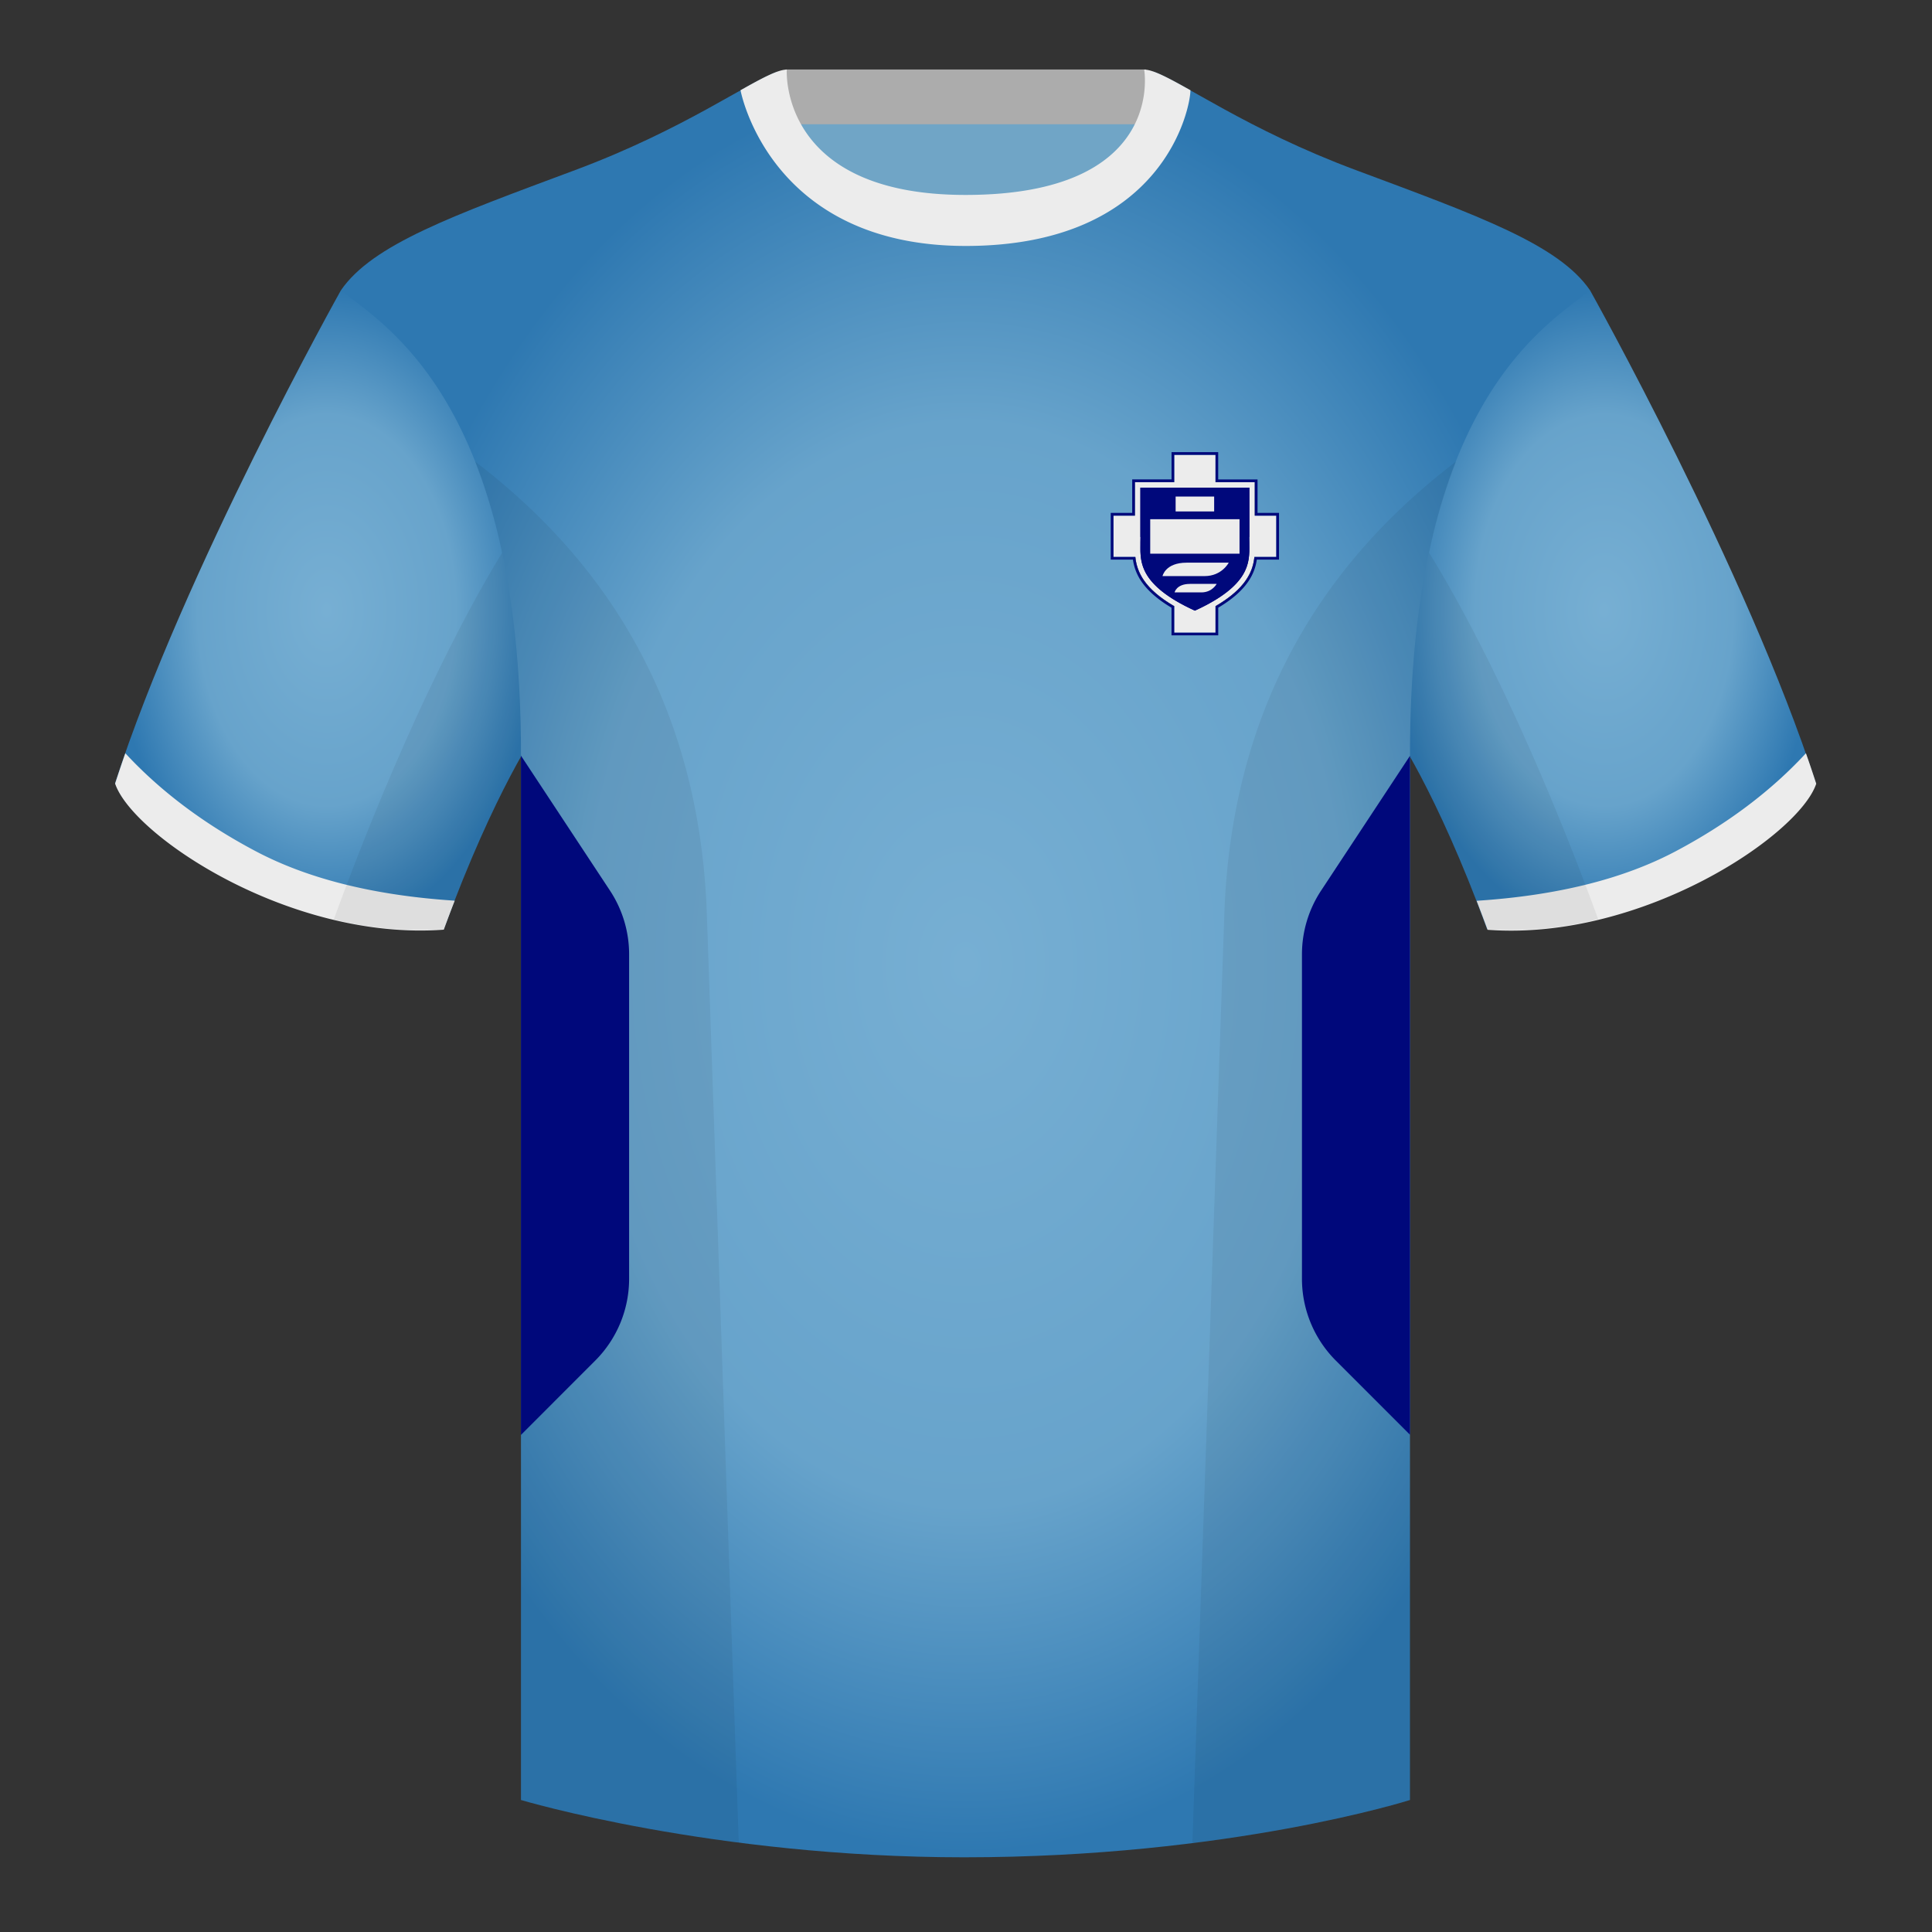
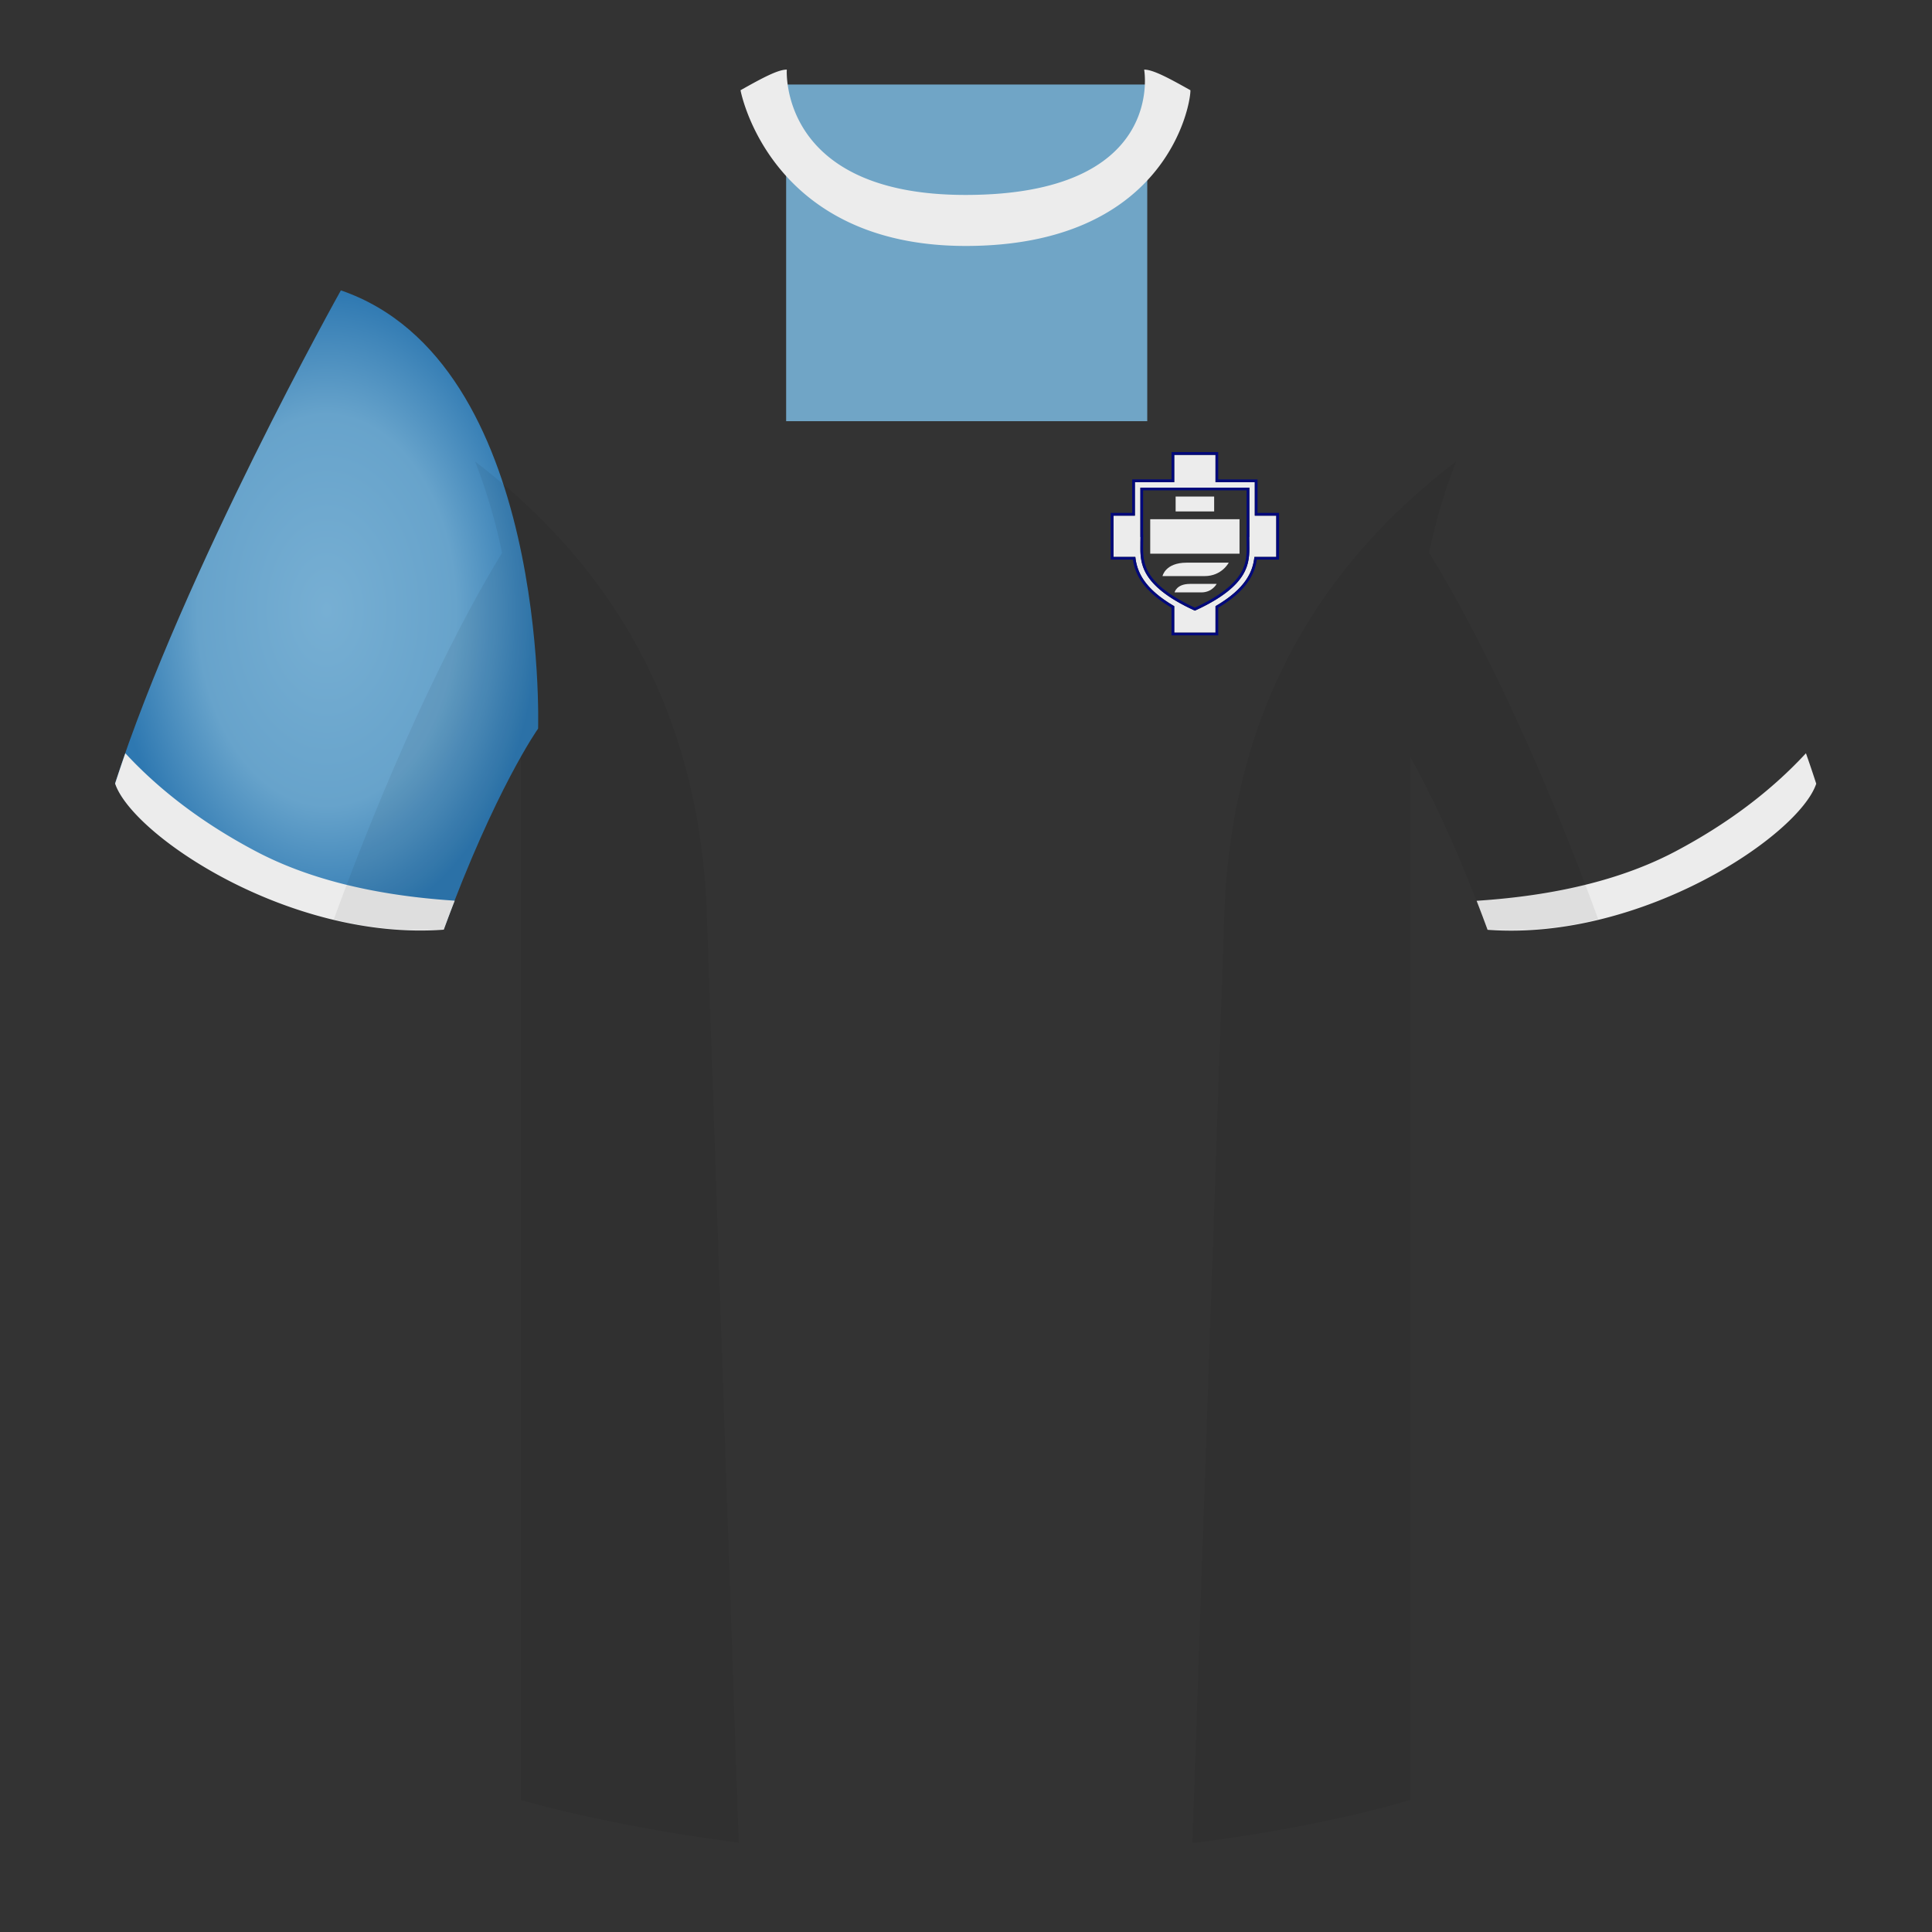
<svg xmlns="http://www.w3.org/2000/svg" width="501" height="501" fill="none">
  <rect width="100%" height="100%" fill="#333333" stroke="none" />
  <path fill="#70A5C6" fill-rule="evenodd" d="M203.86 109.22h93.64v-87.3h-93.64v87.3Z" clip-rule="evenodd" />
-   <path fill="#ACACAC" fill-rule="evenodd" d="M203.72 32.22h93.46v-14.2h-93.46v14.2Z" clip-rule="evenodd" />
  <path fill="url(#a)" fill-rule="evenodd" d="M88.4 75.29s-40.76 72.8-58.55 127.77c4.45 13.37 45.21 40.86 85.23 37.88 13.35-36.4 24.46-52 24.46-52S142.51 93.86 88.4 75.3Z" clip-rule="evenodd" />
-   <path fill="url(#b)" fill-rule="evenodd" d="M412.33 75.29s40.76 72.8 58.54 127.77c-4.44 13.37-45.2 40.86-85.23 37.88-13.34-36.4-24.46-52-24.46-52s-2.96-95.08 51.15-113.65Z" clip-rule="evenodd" />
-   <path fill="url(#c)" fill-rule="evenodd" d="M250.36 57.73c-50.08 0-47.8-39.47-48.74-39.14-7.51 2.62-24.13 14.94-52.44 25.5-31.87 11.88-52.62 19.31-60.78 31.2 11.12 8.91 46.7 28.97 46.7 120.34v271.14s49.65 14.86 114.88 14.86c68.93 0 115.65-14.86 115.65-14.86V195.63c0-91.37 35.58-111.43 46.7-120.34-8.16-11.89-28.91-19.32-60.78-31.2-28.37-10.58-44.99-22.92-52.48-25.51-.93-.32 4.17 39.15-48.7 39.15Z" clip-rule="evenodd" />
  <path fill="#ECECEC" fill-rule="evenodd" d="M468.31 195.33c.94 2.66 1.83 5.3 2.67 7.9-4.45 13.37-45.21 40.86-85.23 37.88a434.6 434.6 0 0 0-2.84-7.52c20.8-1.35 38-5.63 51.6-12.83 13.42-7.11 24.7-15.59 33.8-25.43Zm-435.81 0c9.1 9.83 20.36 18.29 33.78 25.39 13.6 7.2 30.82 11.49 51.64 12.84-.94 2.4-1.88 4.9-2.84 7.52-40.02 2.97-80.79-24.51-85.23-37.89.84-2.58 1.72-5.2 2.65-7.86ZM250.43 63.78c51.47 0 58.27-35.9 58.27-40.38-5.77-3.24-9.72-5.35-12-5.35 0 0 5.88 32.5-46.34 32.5-48.52 0-46.33-32.5-46.33-32.5-2.28 0-6.24 2.1-12 5.35 0 0 7.36 40.38 58.4 40.38Z" clip-rule="evenodd" />
  <path fill="#000" fill-opacity=".06" fill-rule="evenodd" d="M414.43 238.35a93.73 93.73 0 0 1-28.8 2.6c-8.2-22.38-15.55-36.9-20-44.76v270.58s-21.1 6.71-55.87 11.11l-.55-.06 8.28-240.7c2.06-59.76 31.08-95.3 60.1-117.44a148.55 148.55 0 0 0-7 23.66c7.35 11.85 24.44 42.07 43.83 94.97a1 1 0 0 1 .01.04ZM191.57 477.82c-34.25-4.4-56.48-11.05-56.48-11.05V196.2c-4.46 7.87-11.81 22.38-20.01 44.74a93.6 93.6 0 0 1-28.51-2.52l.02-.1c19.38-52.85 36.3-83.06 43.61-94.94a148.63 148.63 0 0 0-7-23.7c29 22.15 58.04 57.68 60.1 117.44l8.27 240.7Z" clip-rule="evenodd" />
-   <path fill="#00087B" d="m135.1 372.09 19.25-19.26a30 30 0 0 0 8.79-21.21v-84.15a30 30 0 0 0-4.96-16.52l-23.09-35V372.1ZM365.63 196l-23.05 34.95a30 30 0 0 0-4.96 16.52v84.15a30 30 0 0 0 8.79 21.21l19.22 19.22V196.01Z" />
-   <path fill="#00087B" stroke="#000" d="M324.88 140.68v.48l.01.93c0 2.39-.2 5.09-2.16 8-1.95 2.88-5.7 6.04-12.88 9.26-7.18-3.22-10.93-6.38-12.88-9.27-1.96-2.9-2.17-5.6-2.16-8v-.93l.01-.46v-.5h-.01v-14.64h30.08v14.64h-.02v.5Z" />
  <path fill="#ECECEC" d="M298.27 134.64h23.16v8.94h-23.16zm6.59-5.88h9.99v3.86h-9.99zm2.84 17.15h10.93s-1.78 3.48-6.25 3.48h-10.92s.7-3.48 6.25-3.48Zm.86 5.5h6.94s-1.13 2.21-3.97 2.21h-6.94s.46-2.2 3.97-2.2Z" />
  <path fill="#ECECEC" fill-rule="evenodd" d="M315.2 117.96h-10.7v7.08h-10.2v8.68h-5.56v10.7h5.67c.4 3.76 2.2 8.18 10.09 12.77v6.87h10.7v-6.87c7.88-4.59 9.7-9.01 10.09-12.77h5.67v-10.7h-5.57v-8.68H315.2v-7.08Zm8.78 8.49v12.8h-.03l.02 1.44v.48c.03 2.47.05 5.05-1.66 7.87-1.68 2.78-5.15 5.98-12.46 9.31-7.31-3.33-10.78-6.53-12.46-9.3-1.7-2.83-1.7-5.4-1.66-7.88v-.49l.02-1.42h-.03v-12.81h28.26Z" clip-rule="evenodd" />
  <path fill="#00087B" fill-rule="evenodd" d="M303.8 117.25h12.1v7.08h10.2V133h5.57v12.12h-5.76c-.26 1.8-.87 3.74-2.28 5.77-1.51 2.19-3.92 4.43-7.72 6.7v7.17h-12.12v-7.17c-3.8-2.27-6.2-4.51-7.73-6.7a13.24 13.24 0 0 1-2.27-5.77h-5.76V133h5.57v-8.68h10.2v-7.08Zm-9.39 27.17c.4 3.76 2.2 8.18 10.09 12.77v6.87h10.7v-6.87c7.88-4.59 9.7-9.01 10.09-12.77h5.67v-10.7h-5.57v-8.68H315.2v-7.08h-10.7v7.08h-10.2v8.68h-5.56v10.7h5.67Zm1.32-3.25c-.03 2.47-.05 5.05 1.66 7.87 1.68 2.78 5.15 5.98 12.46 9.31 7.31-3.33 10.78-6.53 12.46-9.3 1.7-2.83 1.7-5.4 1.66-7.88v-.48l-.02-1.43h.03v-12.81h-28.26v12.8h.03l-.02 1.44v.47Zm.7-2.62h.03l-.02 2.14v.49c-.04 2.47-.04 4.86 1.55 7.5 1.56 2.57 4.82 5.64 11.86 8.9 7.04-3.26 10.3-6.33 11.86-8.9 1.59-2.64 1.59-5.03 1.56-7.5l-.01-.49-.02-2.14h.03v-11.4h-26.84v11.4Z" clip-rule="evenodd" />
  <defs>
    <radialGradient id="a" cx="0" cy="0" r="1" gradientTransform="matrix(0 82.939 -54.86 0 84.71 158.22)" gradientUnits="userSpaceOnUse">
      <stop stop-color="#77AFD3" />
      <stop offset=".61" stop-color="#67A3CB" />
      <stop offset="1" stop-color="#2E78B1" />
    </radialGradient>
    <radialGradient id="b" cx="0" cy="0" r="1" gradientTransform="matrix(0 82.939 -54.86 0 416.01 158.22)" gradientUnits="userSpaceOnUse">
      <stop stop-color="#77AFD3" />
      <stop offset=".61" stop-color="#67A3CB" />
      <stop offset="1" stop-color="#2E78B1" />
    </radialGradient>
    <radialGradient id="c" cx="0" cy="0" r="1" gradientTransform="matrix(0 231.525 -161.964 0 250.36 250.1)" gradientUnits="userSpaceOnUse">
      <stop stop-color="#77AFD3" />
      <stop offset=".61" stop-color="#67A3CB" />
      <stop offset="1" stop-color="#2E78B1" />
    </radialGradient>
  </defs>
</svg>